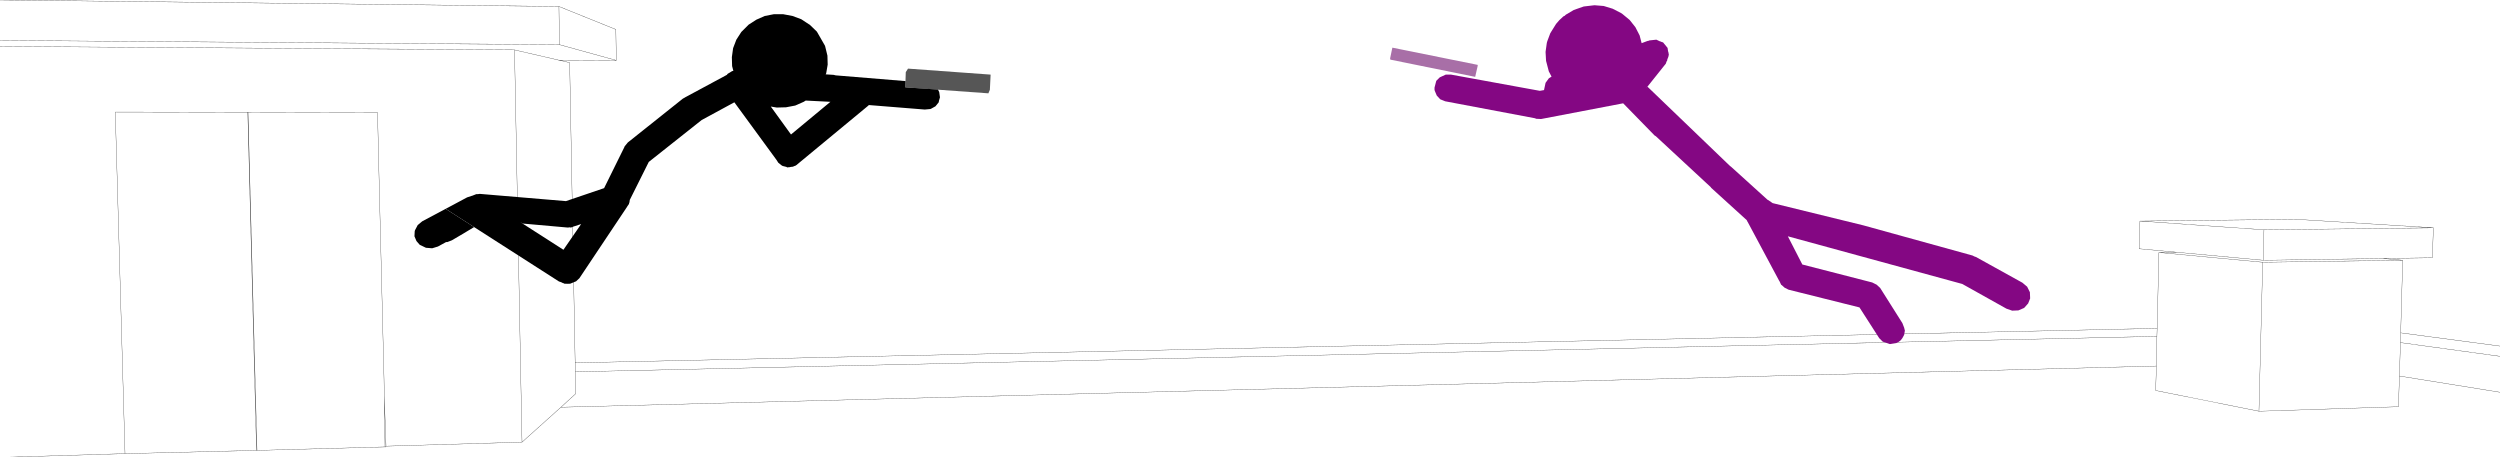
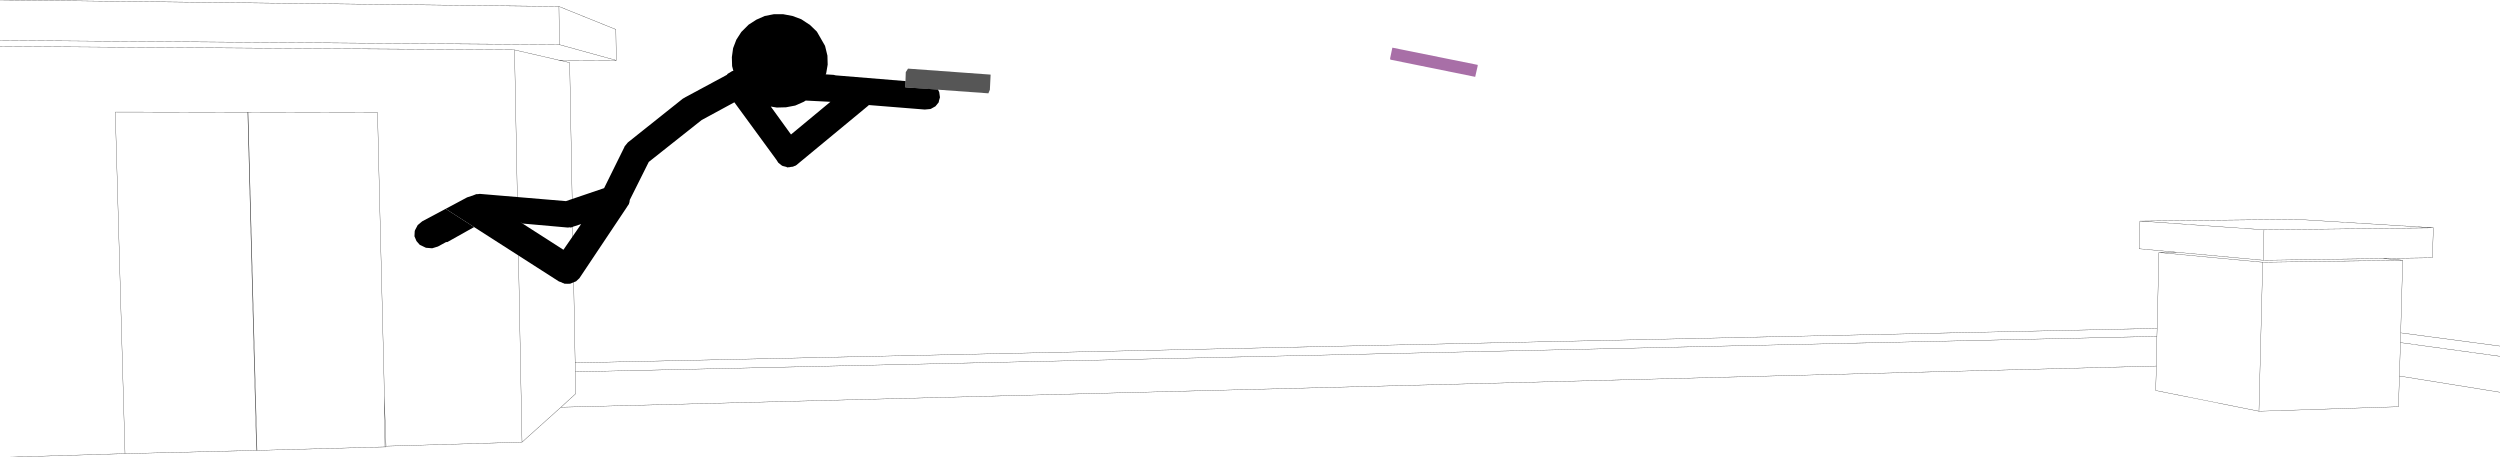
<svg xmlns="http://www.w3.org/2000/svg" height="91.65px" width="500.95px">
  <g transform="matrix(1.0, 0.0, 0.0, 1.0, -2.2, -88.75)">
    <path d="M2.2 88.75 L114.2 90.05 125.6 94.65 125.7 100.85 114.2 100.8 116.35 101.3 117.45 161.45 434.45 154.55 434.8 139.35 438.45 139.3 430.85 138.6 431.0 133.05 462.4 132.7 489.8 134.4 489.6 140.4 479.6 140.55 483.65 140.9 483.25 155.45 503.15 158.1 M483.65 140.9 L455.6 141.3 454.85 171.15 482.8 170.25 483.0 164.1 483.2 157.4 483.25 155.45 M489.8 134.4 L455.85 134.8 455.7 140.9 479.6 140.55 M434.4 156.15 L117.5 163.25 117.55 167.65 114.6 170.35 434.3 162.1 434.4 156.15 434.45 154.55 M454.85 171.15 L434.15 167.0 434.3 162.1 M455.6 141.3 L434.8 139.35 M455.85 134.8 L431.0 133.05 M455.7 140.9 L438.45 139.3 M483.2 157.4 L503.15 160.15 M483.0 164.1 L503.15 167.35 M2.2 96.85 L114.3 97.7 114.2 90.05 M2.2 180.4 L27.25 179.65 25.3 111.2 51.85 111.25 51.9 111.25 77.85 111.3 78.15 124.2 79.15 164.7 79.2 168.05 79.55 178.15 106.8 177.35 105.3 98.75 2.2 98.05 M51.9 111.25 L53.7 179.0 79.35 178.3 79.2 168.05 M53.7 179.0 L53.6 179.0 27.25 179.65 M79.55 178.15 L79.35 178.3 M53.6 179.0 L51.85 111.25 M114.2 100.8 L114.15 100.8 105.3 98.75 M114.6 170.35 L106.8 177.35 M117.45 161.45 L117.5 163.25 M114.3 97.7 L125.7 100.85" fill="none" stroke="#000000" stroke-linecap="round" stroke-linejoin="round" stroke-width="0.05" />
    <path d="M281.2 98.3 L298.3 101.75 298.3 101.95 297.8 104.15 280.8 100.7 280.75 100.45 281.2 98.3" fill="#a86fa7" fill-rule="evenodd" stroke="none" />
-     <path d="M86.8 133.1 L91.5 130.6 97.2 134.25 Q95.0 135.6 92.75 136.9 L91.85 137.25 91.6 137.25 89.95 138.15 88.8 138.5 87.55 138.4 86.3 137.8 85.65 137.05 85.25 136.1 85.3 135.1 85.35 134.9 85.9 133.85 86.8 133.1" fill="#000000" fill-rule="evenodd" stroke="none" />
+     <path d="M86.8 133.1 L91.5 130.6 97.2 134.25 L91.85 137.25 91.6 137.25 89.95 138.15 88.8 138.5 87.55 138.4 86.3 137.8 85.65 137.05 85.25 136.1 85.3 135.1 85.35 134.9 85.9 133.85 86.8 133.1" fill="#000000" fill-rule="evenodd" stroke="none" />
    <path d="M115.55 145.6 L116.25 145.6 116.0 145.65 115.55 145.6" fill="#000000" fill-rule="evenodd" stroke="none" />
-     <path d="M292.95 103.7 L310.75 106.95 311.6 106.8 311.6 106.75 311.9 105.35 312.55 104.45 313.1 104.1 312.55 103.05 312.0 100.95 311.9 99.15 312.15 97.35 312.25 97.0 312.85 95.4 314.0 93.55 314.65 92.8 315.45 92.05 315.75 91.9 315.95 91.7 317.55 90.75 319.55 90.05 321.7 89.8 323.55 89.95 325.35 90.5 327.0 91.35 327.3 91.55 328.75 92.75 329.9 94.2 330.75 95.85 331.15 97.4 332.35 96.95 332.45 96.95 332.7 96.85 334.1 96.7 334.85 97.05 334.95 97.05 335.0 97.1 335.45 97.25 336.35 98.35 336.45 99.05 336.5 99.15 336.6 99.7 336.5 100.15 336.3 100.65 336.25 100.95 336.15 101.05 336.0 101.5 332.05 106.45 332.3 106.1 348.9 122.05 349.0 122.1 356.4 128.8 356.45 128.8 357.4 129.45 375.55 133.9 397.45 139.95 397.85 140.15 398.15 140.25 407.45 145.4 408.4 146.2 408.95 147.3 409.0 148.55 408.6 149.55 407.8 150.45 406.65 150.95 405.4 151.0 404.25 150.6 395.4 145.65 360.45 136.1 363.35 141.75 377.35 145.35 378.25 145.8 378.95 146.45 383.4 153.5 383.75 154.4 383.9 155.0 383.75 155.85 383.4 156.5 383.05 156.95 382.65 157.25 382.15 157.5 380.9 157.7 379.45 157.2 378.75 156.5 374.8 150.35 360.6 146.8 359.8 146.4 359.25 145.9 359.1 145.8 358.8 145.15 358.7 145.0 352.2 132.85 345.1 126.4 345.0 126.25 334.0 116.05 333.75 115.9 327.45 109.45 311.0 112.6 310.0 112.55 309.8 112.45 291.8 109.05 290.8 108.65 290.1 107.9 289.7 106.95 289.65 106.75 289.65 106.3 290.0 104.95 290.7 104.25 291.9 103.7 292.95 103.7" fill="#840783" fill-rule="evenodd" stroke="none" />
    <path d="M183.7 103.2 L184.15 102.5 200.7 103.7 200.55 106.75 200.25 107.45 183.6 106.25 183.7 103.2" fill="#565656" fill-rule="evenodd" stroke="none" />
    <path d="M97.5 127.7 L97.4 127.75 97.45 127.7 97.5 127.7" fill="#000000" fill-rule="evenodd" stroke="none" />
    <path d="M106.45 133.25 L115.1 138.8 118.65 133.65 116.95 134.2 116.95 134.25 116.85 134.25 116.6 134.35 116.35 134.3 116.0 134.35 107.0 133.55 106.45 133.25 M97.95 127.65 L98.35 127.6 115.6 129.05 123.25 126.45 127.3 118.25 127.35 118.1 128.0 117.3 139.05 108.5 139.35 108.35 139.4 108.3 147.85 103.75 148.0 103.55 148.9 103.0 149.15 102.95 148.9 102.0 148.85 100.2 149.1 98.4 149.75 96.7 150.75 95.15 152.2 93.7 153.75 92.7 Q154.6 92.35 155.45 91.95 L157.25 91.6 159.15 91.6 161.0 91.95 162.75 92.6 164.35 93.65 164.45 93.7 165.85 95.05 165.95 95.2 167.5 97.9 167.55 98.05 168.0 99.9 168.05 101.7 167.75 103.45 167.65 103.65 169.25 103.75 169.65 103.85 183.65 105.0 183.6 106.25 190.15 106.7 190.4 107.2 190.55 108.25 190.35 108.95 190.3 109.25 189.65 110.05 188.75 110.55 188.6 110.6 187.5 110.7 176.3 109.8 176.15 109.95 162.0 121.65 161.9 121.75 161.6 121.95 161.3 122.05 161.1 122.15 160.65 122.2 160.45 122.25 160.3 122.25 160.0 122.3 159.85 122.25 159.8 122.2 159.0 122.0 158.95 121.95 158.9 121.95 158.15 121.35 157.8 120.8 149.35 109.25 142.8 112.8 132.2 121.2 128.4 128.8 128.35 129.1 128.35 129.3 128.25 129.4 128.25 129.6 127.9 130.1 127.85 130.2 118.3 144.5 117.6 145.15 117.55 145.15 116.45 145.6 115.3 145.6 115.15 145.5 115.05 145.5 114.65 145.3 114.2 145.15 91.5 130.6 95.8 128.3 96.7 128.0 96.75 128.0 97.65 127.65 97.95 127.65 M163.25 109.15 L161.55 109.9 159.7 110.25 157.85 110.3 156.65 110.1 160.7 115.7 168.6 109.15 168.55 109.15 163.65 108.9 163.25 109.15" fill="#000000" fill-rule="evenodd" stroke="none" />
-     <path d="M352.3 133.1 L352.25 132.95 352.4 133.2 352.3 133.1" fill="#840783" fill-rule="evenodd" stroke="none" />
  </g>
</svg>